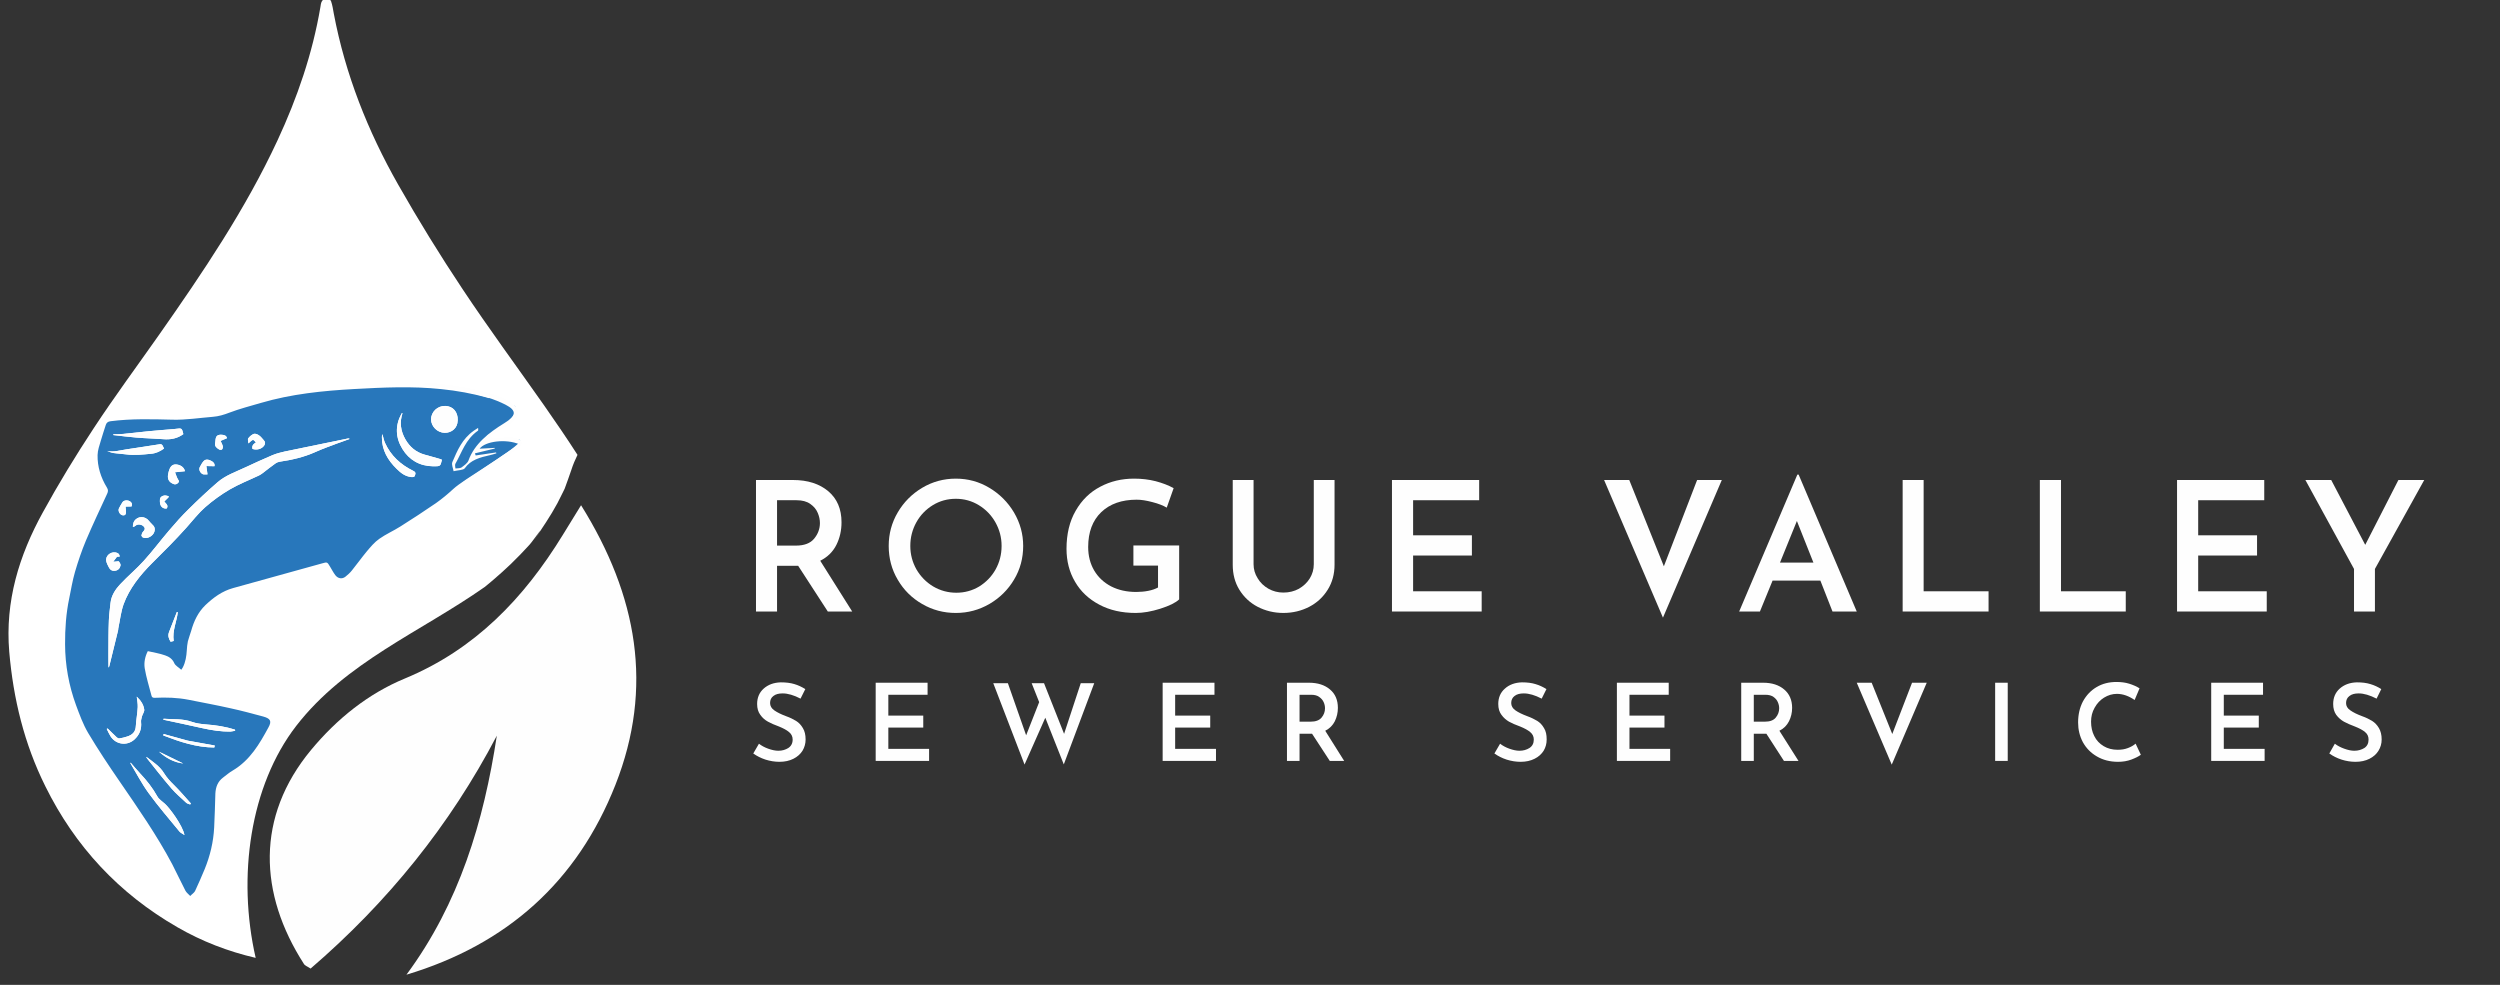
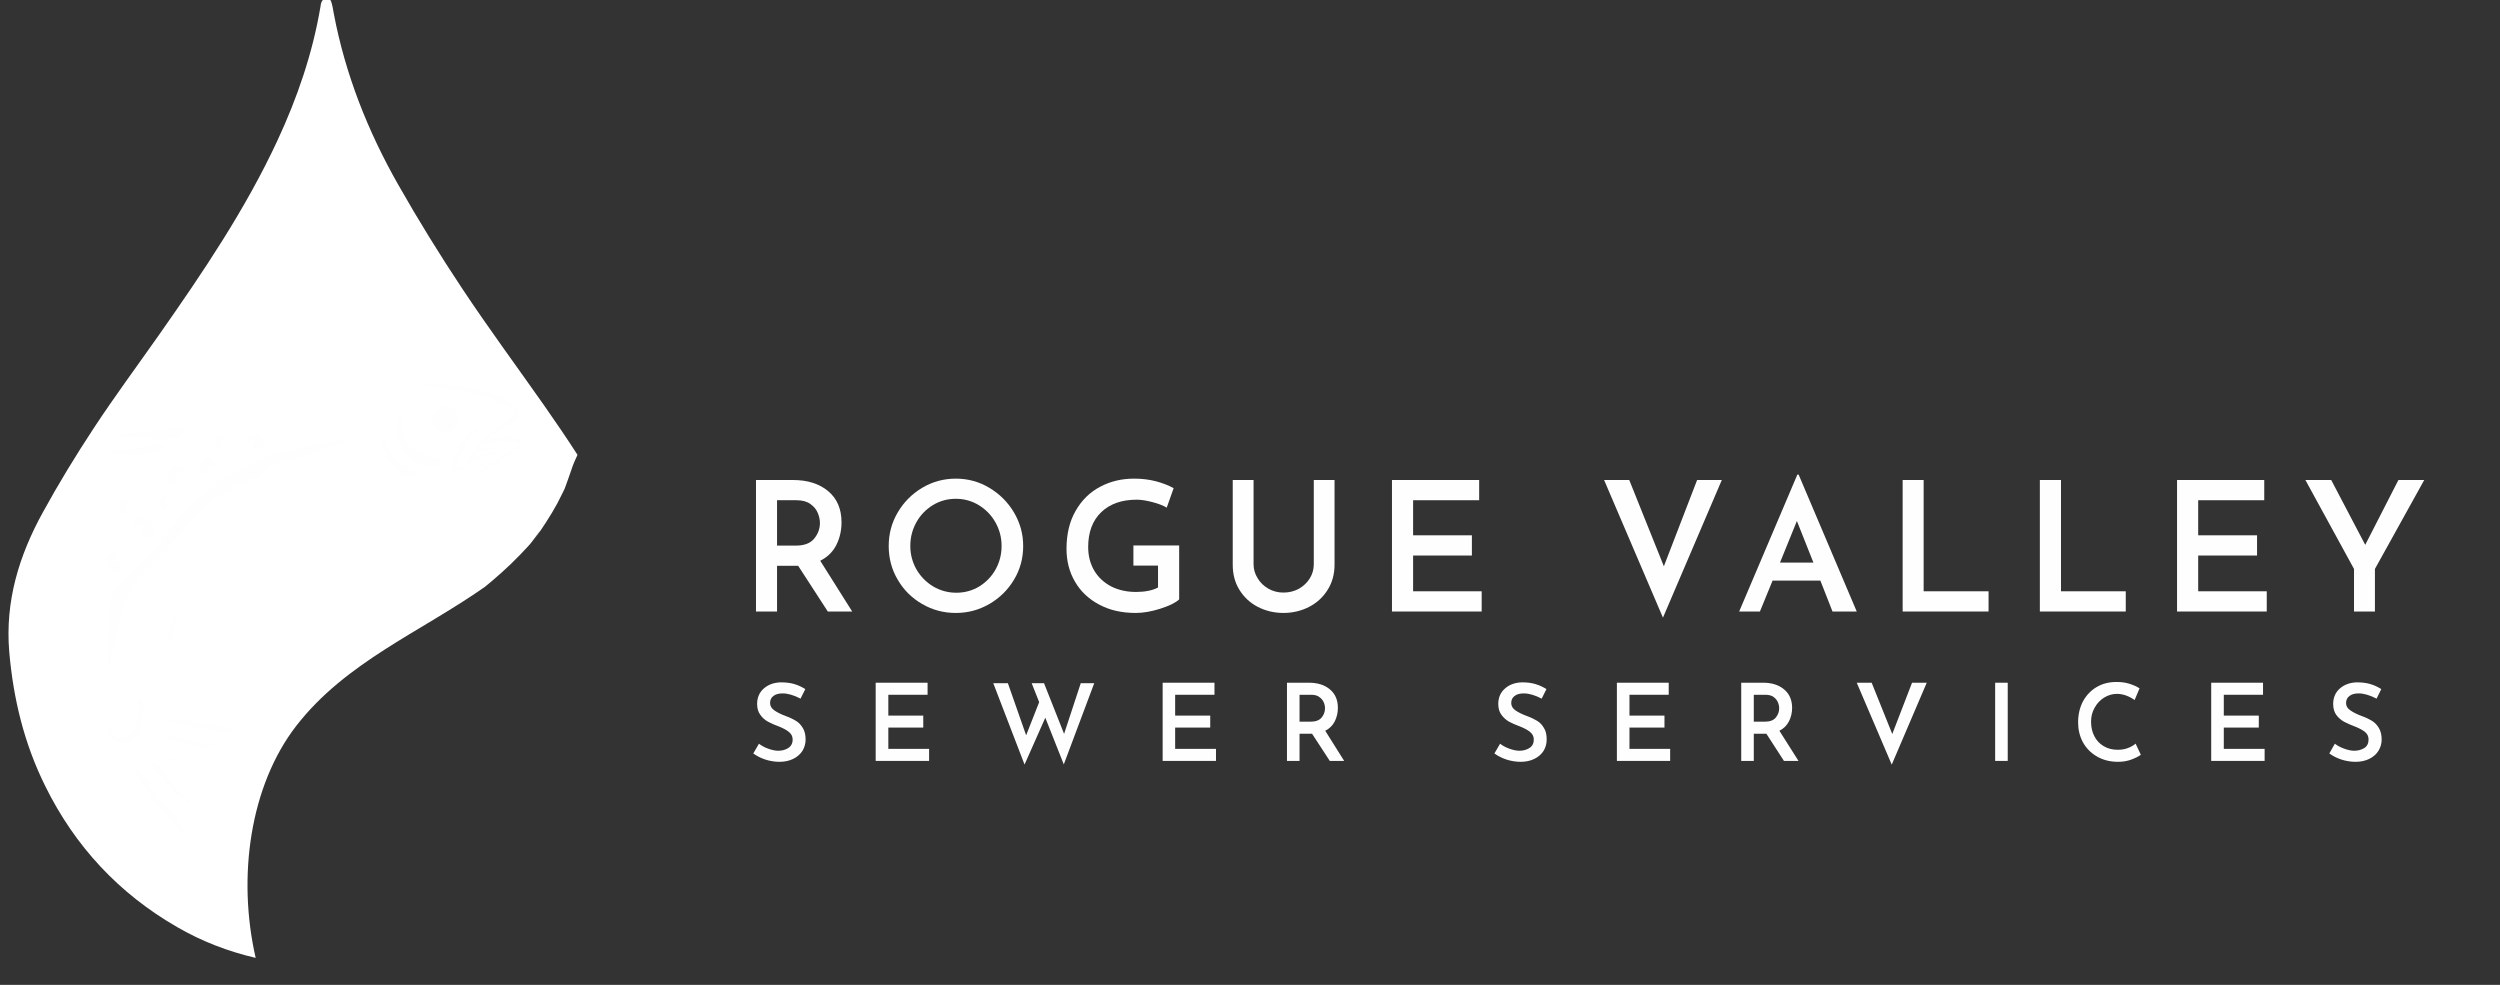
<svg xmlns="http://www.w3.org/2000/svg" xml:space="preserve" width="330px" height="130px" version="1.1" style="shape-rendering:geometricPrecision; text-rendering:geometricPrecision; image-rendering:optimizeQuality; fill-rule:evenodd; clip-rule:evenodd" viewBox="0 0 330 130" enable-background="new 0 0 24 24">
  <rect x="0" y="0" width="330" height="130" fill="#333333" stroke="none" />
  <defs>
    <style type="text/css">
   
    .fil2 {fill:#FEFEFE;fill-rule:nonzero}
    .fil0 {fill:#25635A;fill-rule:nonzero}
    .fil3 {fill:#2877BB;fill-rule:nonzero}
    .fil1 {fill:white;fill-rule:nonzero}
   
  </style>
  </defs>
  <symbol id="Fm1-1282-0" viewBox="2457.23 -964.21 855.09 32.69">
    <path class="fil0" d="M2477.72 -933.46c-1.55,0.58 -3.25,0.86 -5.1,0.86 -3.11,0 -5.82,-0.68 -8.15,-2.04 -2.32,-1.36 -4.11,-3.19 -5.37,-5.49 -1.22,-2.24 -1.84,-4.71 -1.87,-7.38l0 -0.4c0.03,-2.92 0.65,-5.53 1.87,-7.84 1.26,-2.37 3,-4.22 5.25,-5.56 2.24,-1.33 4.79,-2 7.66,-2 1.76,0 3.39,0.24 4.89,0.71 1.49,0.46 2.82,1.05 3.98,1.77l-1.9 4.5c-2.22,-1.57 -4.5,-2.35 -6.81,-2.35 -1.76,0 -3.41,0.47 -4.93,1.42 -1.53,0.95 -2.75,2.24 -3.66,3.88 -0.91,1.64 -1.36,3.43 -1.36,5.39 0,2.06 0.42,3.91 1.26,5.55 0.84,1.64 2.04,2.92 3.59,3.84 1.56,0.92 3.35,1.38 5.39,1.38 1.46,0 2.77,-0.22 3.95,-0.66 1.16,-0.44 2.14,-1 2.94,-1.69l2.03 4.29c-0.89,0.63 -2.11,1.24 -3.66,1.82z" />
    <polygon class="fil0" points="2492.6,-962.98 2492.6,-937.55 2507.43,-937.55 2507.43,-932.93 2487.78,-932.93 2487.78,-962.98 " />
    <polygon class="fil0" points="2533.72,-962.98 2533.72,-958.35 2518.61,-958.35 2518.61,-950.34 2532.07,-950.34 2532.07,-945.72 2518.61,-945.72 2518.61,-937.55 2534.3,-937.55 2534.3,-932.93 2513.79,-932.93 2513.79,-962.98 " />
-     <path class="fil0" d="M2554.77 -944.11l-3.75 -9.5 -3.88 9.5 7.63 0zm1.62 4.12l-10.95 0 -2.88 7.07 -4.75 0 13.29 -31.29 0.29 0 13.29 31.29 -5.53 0 -2.76 -7.07z" />
    <polygon class="fil0" points="2596.34,-962.98 2596.34,-931.85 2596.22,-931.85 2574.55,-952.87 2574.67,-932.93 2569.8,-932.93 2569.8,-964.01 2570.04,-964.01 2591.64,-942.74 2591.55,-962.98 " />
    <polygon class="fil0" points="2642.33,-931.61 2635.23,-949.52 2627.26,-931.52 2615.25,-962.81 2620.87,-962.81 2627.88,-942.75 2632.88,-955.55 2629.98,-962.81 2634.73,-962.81 2642.45,-943.33 2648.89,-962.81 2654.05,-962.81 " />
    <path class="fil0" d="M2669.62 -944.11l-3.76 -9.5 -3.88 9.5 7.64 0zm1.61 4.12l-10.94 0 -2.89 7.07 -4.75 0 13.29 -31.29 0.29 0 13.3 31.29 -5.53 0 -2.77 -7.07z" />
    <polygon class="fil0" points="2700.21,-962.98 2700.21,-958.35 2692.45,-958.35 2692.45,-932.93 2687.66,-932.93 2687.66,-958.35 2680.1,-958.35 2680.1,-962.98 " />
    <polygon class="fil0" points="2726.26,-962.98 2726.26,-958.35 2711.15,-958.35 2711.15,-950.34 2724.61,-950.34 2724.61,-945.72 2711.15,-945.72 2711.15,-937.55 2726.83,-937.55 2726.83,-932.93 2706.32,-932.93 2706.32,-962.98 " />
    <path class="fil0" d="M2738.31 -947.99l4.29 0c1.93,0 3.33,-0.53 4.19,-1.59 0.87,-1.07 1.3,-2.25 1.3,-3.57 0,-0.77 -0.16,-1.55 -0.5,-2.33 -0.32,-0.79 -0.89,-1.46 -1.68,-2.03 -0.8,-0.56 -1.85,-0.84 -3.14,-0.84l-4.46 0 0 10.36zm11.6 15.06l-6.77 -10.44 -0.49 0 -4.34 0 0 10.44 -4.83 0 0 -30.04 8.46 0c3.36,0 6.05,0.85 8.07,2.56 2.03,1.7 3.04,4.06 3.04,7.09 0,1.85 -0.4,3.56 -1.17,5.14 -0.79,1.59 -2.02,2.8 -3.71,3.66l7.31 11.59 -5.57 0z" />
    <polygon class="fil0" points="2780.16,-940.03 2772.45,-940.03 2772.45,-944.08 2780.16,-944.08 " />
    <polygon class="fil0" points="2824.59,-932.93 2819.76,-932.93 2819.76,-945.72 2804.98,-945.72 2804.98,-932.93 2800.15,-932.93 2800.15,-962.97 2804.98,-962.97 2804.98,-950.31 2819.76,-950.31 2819.76,-962.97 2824.59,-962.97 " />
    <polygon class="fil0" points="2852.78,-962.98 2852.78,-958.35 2837.68,-958.35 2837.68,-950.34 2851.13,-950.34 2851.13,-945.72 2837.68,-945.72 2837.68,-937.55 2853.36,-937.55 2853.36,-932.93 2832.85,-932.93 2832.85,-962.98 " />
    <path class="fil0" d="M2873.83 -944.11l-3.75 -9.5 -3.88 9.5 7.63 0zm1.62 4.12l-10.95 0 -2.88 7.07 -4.75 0 13.29 -31.29 0.29 0 13.29 31.29 -5.53 0 -2.76 -7.07z" />
    <polygon class="fil0" points="2893.69,-962.98 2893.69,-937.55 2908.51,-937.55 2908.51,-932.93 2888.86,-932.93 2888.86,-962.98 " />
    <polygon class="fil0" points="2929.52,-962.98 2929.52,-958.35 2921.76,-958.35 2921.76,-932.93 2916.97,-932.93 2916.97,-958.35 2909.42,-958.35 2909.42,-962.98 " />
    <polygon class="fil0" points="2960.07,-932.93 2955.24,-932.93 2955.24,-945.72 2940.47,-945.72 2940.47,-932.93 2935.63,-932.93 2935.63,-962.97 2940.47,-962.97 2940.47,-950.31 2955.24,-950.31 2955.24,-962.97 2960.07,-962.97 " />
    <polygon class="fil0" points="2992.31,-962.98 2981.04,-942.67 2981.04,-932.93 2976.25,-932.93 2976.25,-942.67 2965.15,-962.98 2971.05,-962.98 2978.81,-948.16 2986.41,-962.98 " />
    <path class="fil0" d="M3029.23 -933.46c-1.55,0.58 -3.25,0.86 -5.09,0.86 -3.11,0 -5.83,-0.68 -8.15,-2.04 -2.33,-1.36 -4.12,-3.19 -5.38,-5.49 -1.24,-2.29 -1.87,-4.82 -1.87,-7.57 0,-3 0.63,-5.69 1.87,-8.05 1.26,-2.37 3,-4.22 5.26,-5.56 2.24,-1.33 4.79,-2 7.65,-2 1.75,0 3.38,0.24 4.89,0.71 1.49,0.46 2.83,1.05 3.98,1.77l-1.9 4.5c-2.22,-1.57 -4.5,-2.35 -6.81,-2.35 -1.76,0 -3.4,0.47 -4.94,1.42 -1.52,0.95 -2.73,2.24 -3.65,3.88 -0.9,1.64 -1.35,3.43 -1.35,5.39 0,2.06 0.41,3.91 1.25,5.55 0.85,1.64 2.04,2.92 3.6,3.84 1.55,0.92 3.35,1.38 5.38,1.38 1.46,0 2.77,-0.22 3.94,-0.66 1.18,-0.44 2.16,-1 2.96,-1.69l2.02 4.29c-0.87,0.63 -2.1,1.24 -3.66,1.82z" />
    <path class="fil0" d="M3043.79 -942.54c0.94,1.62 2.21,2.91 3.82,3.88 1.6,0.96 3.37,1.44 5.3,1.44 1.9,0 3.64,-0.48 5.2,-1.42 1.57,-0.95 2.81,-2.24 3.74,-3.89 0.93,-1.63 1.38,-3.42 1.38,-5.38 0,-1.95 -0.47,-3.76 -1.4,-5.41 -0.93,-1.65 -2.21,-2.96 -3.8,-3.92 -1.59,-0.96 -3.34,-1.44 -5.24,-1.44 -1.93,0 -3.69,0.48 -5.26,1.44 -1.59,0.96 -2.84,2.27 -3.76,3.92 -0.92,1.65 -1.38,3.46 -1.38,5.41 0,1.96 0.47,3.74 1.4,5.37zm-4.29 -13.03c1.37,-2.36 3.24,-4.23 5.58,-5.63 2.36,-1.4 4.92,-2.1 7.71,-2.1 2.74,0 5.3,0.7 7.66,2.1 2.35,1.4 4.23,3.29 5.63,5.65 1.4,2.37 2.1,4.92 2.1,7.64 0,2.78 -0.69,5.34 -2.07,7.68 -1.4,2.34 -3.28,4.2 -5.64,5.57 -2.37,1.38 -4.94,2.06 -7.68,2.06 -2.79,0 -5.35,-0.68 -7.71,-2.04 -2.34,-1.36 -4.21,-3.21 -5.58,-5.55 -1.38,-2.34 -2.07,-4.91 -2.07,-7.72 0,-2.76 0.69,-5.31 2.07,-7.66z" />
    <polygon class="fil0" points="3104.93,-964.05 3104.93,-932.92 3100.15,-932.92 3100.15,-950.3 3089.62,-935.36 3089.53,-935.36 3079.25,-949.6 3079.25,-932.92 3074.59,-932.92 3074.59,-964.05 3074.63,-964.05 3089.62,-942.84 3104.85,-964.05 " />
    <polygon class="fil0" points="3143.52,-964.05 3143.52,-932.92 3138.74,-932.92 3138.74,-950.3 3128.21,-935.36 3128.12,-935.36 3117.85,-949.6 3117.85,-932.92 3113.19,-932.92 3113.19,-964.05 3113.23,-964.05 3128.21,-942.84 3143.44,-964.05 " />
    <path class="fil0" d="M3157.03 -940.52c0.59,0.99 1.42,1.78 2.47,2.38 1.05,0.58 2.19,0.88 3.43,0.88 1.29,0 2.46,-0.29 3.53,-0.87 1.06,-0.58 1.89,-1.36 2.5,-2.34 0.6,-1 0.9,-2.09 0.9,-3.27l0 -19.24 4.75 0 0 19.36c0,2.15 -0.52,4.05 -1.54,5.72 -1.04,1.67 -2.45,2.96 -4.24,3.9 -1.78,0.94 -3.76,1.41 -5.9,1.41 -2.15,0 -4.11,-0.47 -5.88,-1.41 -1.78,-0.94 -3.17,-2.23 -4.19,-3.9 -1.03,-1.67 -1.54,-3.57 -1.54,-5.72l0 -19.36 4.8 0 0 19.24c0,1.15 0.3,2.23 0.91,3.22z" />
    <polygon class="fil0" points="3208.91,-962.98 3208.91,-931.85 3208.8,-931.85 3187.12,-952.87 3187.24,-932.93 3182.37,-932.93 3182.37,-964.01 3182.61,-964.01 3204.21,-942.74 3204.12,-962.98 " />
    <polygon class="fil0" points="3222.04,-932.92 3217.22,-932.92 3217.22,-962.97 3222.04,-962.97 " />
    <polygon class="fil0" points="3248.26,-962.98 3248.26,-958.35 3240.5,-958.35 3240.5,-932.93 3235.71,-932.93 3235.71,-958.35 3228.16,-958.35 3228.16,-962.98 " />
    <polygon class="fil0" points="3259.19,-932.92 3254.37,-932.92 3254.37,-962.97 3259.19,-962.97 " />
    <polygon class="fil0" points="3287.39,-962.98 3287.39,-958.35 3272.29,-958.35 3272.29,-950.34 3285.74,-950.34 3285.74,-945.72 3272.29,-945.72 3272.29,-937.55 3287.97,-937.55 3287.97,-932.93 3267.45,-932.93 3267.45,-962.98 " />
    <path class="fil0" d="M3303.48 -958.89c-1.48,0 -2.66,0.33 -3.52,0.99 -0.87,0.66 -1.3,1.57 -1.3,2.73 0,1.12 0.54,2.06 1.63,2.82 1.09,0.76 2.61,1.5 4.56,2.25 1.49,0.52 2.76,1.12 3.82,1.8 1.06,0.67 1.93,1.59 2.61,2.74 0.66,1.1 1.01,2.48 1.04,4.13l0 0.47c-0.04,1.51 -0.43,2.87 -1.2,4.11 -0.79,1.29 -1.95,2.32 -3.46,3.1 -1.51,0.77 -3.31,1.16 -5.37,1.16 -1.82,0 -3.61,-0.29 -5.38,-0.85 -1.75,-0.57 -3.32,-1.34 -4.69,-2.33l2.14 -3.76c1.03,0.77 2.23,1.41 3.61,1.92 1.4,0.5 2.69,0.76 3.87,0.76 1.46,0 2.72,-0.35 3.84,-1.06 1.09,-0.7 1.65,-1.77 1.65,-3.23 0,-1.16 -0.47,-2.12 -1.38,-2.89 -0.93,-0.78 -2.22,-1.48 -3.87,-2.1 -1.71,-0.64 -3.11,-1.27 -4.25,-1.88 -1.13,-0.62 -2.09,-1.5 -2.91,-2.61 -0.82,-1.11 -1.22,-2.51 -1.22,-4.19 0,-2.45 0.84,-4.42 2.5,-5.91 1.67,-1.51 3.86,-2.32 6.59,-2.43 1.97,0 3.71,0.23 5.21,0.69 1.5,0.45 2.91,1.1 4.2,1.92l-1.82 3.67c-2.59,-1.35 -4.89,-2.02 -6.9,-2.02z" />
  </symbol>
  <g id="Layer_x0020_1">
    <path class="fil1" d="M39.1 95.82c6.52,-8.42 16.39,-12.38 24.87,-18.33 0.18,-0.15 0.7,-0.56 1.19,-0.99 0.78,-0.66 1.52,-1.34 2.26,-2.04 0.85,-0.82 1.68,-1.68 2.47,-2.55 0.49,-0.53 2.5,-3.47 0.6,-0.57 1.07,-1.63 2.17,-3.2 3.09,-4.92 0.38,-0.71 0.87,-1.77 0.95,-1.9 0.31,-0.82 0.6,-1.66 0.89,-2.5 0.22,-0.69 0.5,-1.34 0.81,-1.98 -1.41,-2.2 -2.89,-4.35 -4.38,-6.49 -3.6,-5.13 -7.33,-10.18 -10.8,-15.4 -2.98,-4.48 -5.82,-9.08 -8.49,-13.78 -4.01,-7.06 -6.98,-14.55 -8.5,-22.58 -0.1,-0.56 -0.18,-1.11 -0.36,-1.63 -0.07,-0.2 -0.39,-0.46 -0.59,-0.46 -0.21,0 -0.48,0.25 -0.61,0.45 -0.14,0.22 -0.17,0.52 -0.21,0.8 -1.04,6.12 -3.04,11.94 -5.65,17.56 -4.24,9.13 -9.86,17.44 -15.62,25.65 -2.9,4.13 -5.91,8.19 -8.68,12.41 -2.37,3.6 -4.62,7.29 -6.69,11.07 -3.14,5.7 -4.99,11.73 -4.43,18.39 0.54,6.22 1.97,12.12 4.75,17.73 3.94,7.99 9.76,14.21 17.44,18.63 3.24,1.87 6.66,3.19 10.34,4.05 -2.46,-10.73 -0.73,-22.75 5.35,-30.62l0 0z" />
-     <path class="fil2" d="M66.16 110.48c-0.9,0.57 -1.79,1.15 -2.67,1.75 -0.12,0.08 -0.21,0.15 -0.32,0.21l-0.15 0.18c-0.07,0.1 -0.58,0.51 -1.1,0.96 -0.09,0.43 -0.2,0.85 -0.32,1.27 -0.02,0.49 -0.05,0.97 -0.05,1.46 0,0.14 0.11,1.32 0.15,2.13l0 0.02c0.29,0.85 0.87,2.32 1.1,3.29 0.97,-0.6 1.92,-1.21 2.86,-1.9 2.75,-2 5.18,-4.31 7.42,-6.85 3.04,-3.46 5.35,-7.34 7.16,-11.53 -4.52,3.23 -9.31,6.03 -14.08,9.01l0 0z" />
-     <path class="fil2" d="M76.7 66.69c7.45,11.95 9.6,24.05 4.54,36.9 -5.04,12.79 -14.32,21.08 -27.59,25.07 6.97,-9.42 10.2,-20.19 11.93,-31.55 -6.2,11.85 -14.43,22.01 -24.58,30.74 -0.42,-0.28 -0.75,-0.38 -0.89,-0.62 -5.94,-9.25 -6.38,-19.4 0.96,-28.25 3.4,-4.09 7.51,-7.41 12.4,-9.43 9.25,-3.84 15.69,-10.59 20.8,-18.91 0.72,-1.19 1.45,-2.37 2.43,-3.95l0 0z" />
-     <path class="fil3" d="M24.18 100.78c-1.04,-0.51 -2.07,-1.01 -3.2,-1.56 0.97,0.86 1.98,1.41 3.2,1.56zm-1.94 -35.13l0.03 -0.16c-0.21,-0.03 -0.42,-0.12 -0.6,-0.08 -0.31,0.05 -0.55,0.23 -0.56,0.56 -0.04,0.64 0.15,1 0.55,1.13 0.12,0.03 0.32,0.05 0.36,0 0.07,-0.11 0.11,-0.29 0.05,-0.41 -0.08,-0.18 -0.26,-0.34 -0.39,-0.49 0.24,-0.23 0.39,-0.39 0.56,-0.55zm1.23 15.15l-0.13 -0.01c-0.34,0.89 -0.69,1.76 -1.03,2.66 -0.17,0.43 -0.06,0.85 0.21,1.26 0.13,-0.03 0.27,-0.07 0.41,-0.1 -0.21,-1.35 0.4,-2.54 0.54,-3.81l0 0zm6.49 -22.96c-0.07,-0.34 -0.36,-0.43 -0.66,-0.45 -0.36,-0.04 -0.69,0.04 -0.8,0.4 -0.07,0.22 -0.04,0.46 -0.1,0.68 -0.09,0.45 0.2,0.66 0.53,0.87 0.1,0.05 0.32,0.05 0.38,-0.02 0.08,-0.1 0.14,-0.28 0.1,-0.42 -0.06,-0.24 -0.19,-0.46 -0.29,-0.7 0.26,-0.12 0.52,-0.23 0.84,-0.36l0 0zm-12.6 9.01c0.13,-0.26 0.05,-0.54 -0.26,-0.7 -0.31,-0.17 -0.76,-0.11 -0.93,0.14 -0.17,0.27 -0.33,0.54 -0.47,0.82 -0.14,0.29 0.06,0.74 0.38,0.88 0.12,0.05 0.3,0.05 0.4,-0.01 0.09,-0.05 0.15,-0.21 0.15,-0.33 0,-0.24 -0.03,-0.48 -0.06,-0.77 0.27,-0.01 0.51,-0.03 0.79,-0.03l0 0zm9.88 -5.33c0.38,0.01 0.7,0.01 1.07,0.02 0.07,-0.35 -0.15,-0.56 -0.46,-0.72 -0.34,-0.17 -0.72,-0.25 -0.99,0.07 -0.19,0.22 -0.34,0.5 -0.48,0.76 -0.16,0.28 -0.02,0.7 0.34,0.92 0.17,0.1 0.43,0.03 0.67,0.05 -0.05,-0.43 -0.1,-0.74 -0.15,-1.1l0 0zm1.05 37.15c0.03,-0.08 0.04,-0.18 0.06,-0.26 -1.08,-0.19 -2.14,-0.39 -3.21,-0.58 -0.17,-0.03 -0.34,-0.05 -0.5,-0.1 -1.02,-0.27 -2.03,-0.56 -3.04,-0.84l-0.05 0.19c2.18,0.84 4.38,1.58 6.74,1.59l0 0zm5.04 -39.41c0.59,0.19 1.22,0.01 1.54,-0.45 0.15,-0.23 0.17,-0.48 -0.06,-0.71 -0.2,-0.21 -0.37,-0.47 -0.62,-0.63 -0.18,-0.14 -0.51,-0.26 -0.68,-0.2 -0.28,0.11 -0.55,0.34 -0.74,0.59 -0.1,0.11 0,0.38 0.02,0.67 0.62,-0.58 0.62,-0.58 0.99,-0.12 -0.34,0.19 -0.56,0.45 -0.45,0.85l0 0zm-17.53 14.21c-0.04,-0.38 -0.25,-0.49 -0.56,-0.55 -0.68,-0.1 -1.35,0.49 -1.21,1.14 0.05,0.28 0.19,0.55 0.33,0.8 0.15,0.31 0.39,0.54 0.83,0.48 0.43,-0.06 0.65,-0.35 0.72,-0.7 0.03,-0.16 -0.1,-0.38 -0.21,-0.52 -0.06,-0.07 -0.28,0 -0.43,0.01 -0.1,0.01 -0.19,0.01 -0.32,0.02 0.18,-0.25 0.32,-0.44 0.49,-0.66 0.08,-0.01 0.2,-0.01 0.36,-0.02l0 0zm8.61 -11.27c-0.07,-0.43 -0.48,-0.8 -1.05,-0.88 -0.46,-0.07 -0.78,0.12 -0.98,0.59 -0.09,0.24 -0.16,0.49 -0.2,0.75 -0.09,0.61 0.15,1.02 0.76,1.24 0.13,0.06 0.35,0.03 0.45,-0.06 0.12,-0.11 0.34,-0.22 0.14,-0.5 -0.19,-0.28 -0.27,-0.62 -0.43,-1 0.47,-0.05 0.89,-0.1 1.31,-0.14l0 0zm0.69 43.99l0.1 -0.13c-0.75,-0.82 -1.45,-1.67 -2.25,-2.45 -0.49,-0.48 -0.94,-0.97 -1.3,-1.55 -0.55,-0.92 -1.48,-1.5 -2.32,-2.15l0.01 0.11c1.08,1.36 2.14,2.72 3.27,4.03 0.59,0.69 1.32,1.3 1.99,1.93 0.13,0.11 0.34,0.14 0.5,0.21l0 0zm-7.57 -36.7l0.12 0.06c0.11,-0.08 0.22,-0.16 0.34,-0.23 0.31,-0.17 0.81,-0.07 1.04,0.25 0.19,0.27 -0.01,0.47 -0.19,0.67 -0.11,0.13 -0.14,0.32 -0.17,0.48l0.13 0.19c0.39,0.22 0.92,0.1 1.32,-0.3 0.33,-0.34 0.41,-0.86 0.16,-1.18 -0.18,-0.22 -0.42,-0.41 -0.6,-0.65 -0.53,-0.71 -1.54,-0.7 -1.99,0.06 -0.11,0.19 -0.11,0.43 -0.16,0.65l0 0zm4.06 25.38l-0.03 0.13c1.72,0.37 3.44,0.73 5.16,1.12 1.22,0.27 2.46,0.47 3.71,0.44 0.21,-0.01 0.41,-0.07 0.61,-0.1l-0.02 -0.14c-1.25,-0.41 -2.54,-0.6 -3.83,-0.7 -0.65,-0.05 -1.27,-0.13 -1.88,-0.34 -1.21,-0.44 -2.48,-0.3 -3.72,-0.41zm28.89 -37.56c-0.03,0.11 -0.05,0.16 -0.06,0.21 -0.01,0.08 -0.01,0.17 -0.01,0.24 0,1.64 0.76,2.97 1.95,4.13 0.53,0.53 1.1,0.99 1.92,1.08 0.31,0.02 0.45,0 0.52,-0.29 0.09,-0.28 0.02,-0.39 -0.26,-0.53 -1.67,-0.82 -2.95,-2.01 -3.7,-3.64 -0.17,-0.37 -0.24,-0.76 -0.36,-1.2l0 0zm-28.83 1.9c-0.28,-0.64 -0.28,-0.63 -0.94,-0.51 -1.34,0.21 -2.69,0.42 -4.04,0.62 -0.83,0.12 -1.65,0.39 -2.53,0.2 0.28,0.12 0.57,0.24 0.85,0.28 0.57,0.09 1.13,0.1 1.69,0.19 1.09,0.14 2.16,0.01 3.23,-0.09 0.69,-0.05 1.22,-0.32 1.74,-0.69l0 0zm-3.6 32.75c0.05,0.46 0.15,0.93 0.13,1.38 -0.04,0.83 -0.2,1.65 -0.25,2.48 -0.02,0.78 -0.45,1.19 -1.17,1.41 -0.33,0.11 -0.66,0.19 -1,0.24 -0.11,0.02 -0.27,-0.06 -0.35,-0.14 -0.42,-0.38 -0.8,-0.79 -1.2,-1.17l-0.12 0.06c0.16,0.32 0.3,0.65 0.49,0.95 0.7,1.12 2.16,1.33 3.14,0.46 0.7,-0.63 1,-1.4 0.9,-2.32 -0.03,-0.26 0.07,-0.52 0.13,-0.78 0.09,-0.3 0.33,-0.6 0.29,-0.87 -0.09,-0.65 -0.46,-1.21 -0.99,-1.7l0 0zm-0.81 8.7l-0.02 0.1c0.79,1.32 1.49,2.68 2.4,3.93 1.27,1.75 2.7,3.4 4.07,5.08 0.14,0.17 0.39,0.26 0.66,0.46 -0.24,-1.27 -1.93,-3.53 -2.57,-4.12 -0.35,-0.32 -0.8,-0.6 -1.01,-0.98 -0.62,-1.12 -1.4,-2.11 -2.29,-3.05 -0.43,-0.45 -0.81,-0.93 -1.24,-1.42l0 0zm43.13 -44.79c0.22,-1.1 -0.29,-2.04 -1.23,-2.24 -1.01,-0.23 -2.01,0.41 -2.21,1.4 -0.18,0.91 0.47,1.85 1.42,2.06 0.93,0.2 1.84,-0.34 2.02,-1.22zm-36.17 1.43c-0.19,-0.8 -0.19,-0.8 -1.01,-0.69l-0.18 0.02c-1.12,0.1 -2.24,0.18 -3.36,0.29 -1.14,0.11 -2.27,0.25 -3.4,0.36 -0.43,0.04 -0.86,0.03 -1.29,0.04l0 0.11c1.01,0.12 2.04,0.24 3.06,0.33 1.16,0.1 2.33,0.12 3.5,0.21 1,0.09 1.9,-0.09 2.68,-0.67l0 0zm34.1 3.36c-0.17,-0.06 -0.37,-0.13 -0.58,-0.18 -0.56,-0.17 -1.12,-0.32 -1.68,-0.47 -1.15,-0.32 -1.97,-1.04 -2.53,-2.02 -0.63,-1.1 -0.78,-2.25 -0.38,-3.45l-0.08 0 -0.07 0.1c-0.84,1.54 -0.78,3.15 0.15,4.64 0.87,1.42 2.26,2.25 4.04,2.27 0.96,0.01 0.96,0 1.15,-0.8l-0.02 -0.09zm-43.98 27.47c0.07,-0.11 0.09,-0.14 0.1,-0.17 0.39,-1.6 0.79,-3.2 1.17,-4.79l0.02 -0.2c0.23,-1.07 0.34,-2.18 0.7,-3.2 0.77,-2.1 2.18,-3.85 3.76,-5.43 1.55,-1.53 3.09,-3.08 4.54,-4.7 0.82,-0.91 1.56,-1.89 2.49,-2.7 0.98,-0.86 2.07,-1.65 3.21,-2.32 1.22,-0.72 2.57,-1.24 3.87,-1.86 0.18,-0.08 0.34,-0.2 0.5,-0.31 0.56,-0.43 1.1,-0.87 1.67,-1.27 0.16,-0.12 0.37,-0.21 0.57,-0.24 1.63,-0.23 3.2,-0.6 4.68,-1.26 0.9,-0.41 1.85,-0.75 2.78,-1.1 0.59,-0.22 1.19,-0.43 1.78,-0.64 -0.1,-0.08 -0.17,-0.08 -0.23,-0.06 -2.78,0.57 -5.56,1.14 -8.34,1.72 -0.54,0.12 -1.08,0.26 -1.6,0.47 -1.21,0.51 -2.4,1.06 -3.61,1.62 -1.25,0.59 -2.6,1.05 -3.65,1.96 -1.33,1.15 -2.61,2.35 -3.85,3.58 -0.91,0.89 -1.76,1.85 -2.58,2.82 -1.13,1.31 -2.15,2.69 -3.31,3.97 -0.98,1.09 -2.13,2.03 -3.12,3.1 -0.65,0.7 -1.18,1.5 -1.28,2.48 -0.07,0.78 -0.2,1.54 -0.22,2.31 -0.06,1.46 -0.05,2.93 -0.06,4.39 -0.01,0.58 0.01,1.17 0.01,1.83l0 0zm9.61 0.28c-0.34,-0.31 -0.77,-0.54 -0.92,-0.86 -0.24,-0.57 -0.7,-0.87 -1.21,-1.04 -0.73,-0.26 -1.51,-0.38 -2.29,-0.56 -0.37,0.72 -0.52,1.5 -0.41,2.24 0.2,1.23 0.59,2.43 0.9,3.65 0.05,0.21 0.19,0.29 0.46,0.27 1.47,-0.07 2.96,-0.03 4.43,0.26 1.85,0.37 3.71,0.71 5.57,1.13 1.43,0.31 2.86,0.7 4.28,1.08 0.97,0.27 1.16,0.61 0.69,1.45 -1.18,2.17 -2.42,4.32 -4.71,5.68 -0.46,0.26 -0.86,0.62 -1.29,0.94 -0.7,0.53 -0.95,1.25 -1,2.07 -0.05,1.5 -0.08,3.02 -0.16,4.52 -0.1,1.89 -0.53,3.72 -1.25,5.48 -0.41,0.97 -0.82,1.94 -1.27,2.89 -0.13,0.25 -0.43,0.43 -0.64,0.66 -0.22,-0.24 -0.5,-0.44 -0.64,-0.71 -0.6,-1.16 -1.15,-2.34 -1.74,-3.49 -2.02,-3.81 -4.5,-7.37 -6.95,-10.94 -1.44,-2.09 -2.85,-4.21 -4.15,-6.39 -0.67,-1.14 -1.13,-2.41 -1.59,-3.65 -0.96,-2.62 -1.44,-5.31 -1.45,-8.06 -0.01,-2.03 0.13,-4.07 0.55,-6.06 0.24,-1.16 0.43,-2.34 0.76,-3.48 0.41,-1.4 0.88,-2.79 1.44,-4.13 0.89,-2.09 1.86,-4.14 2.81,-6.2 0.13,-0.28 0.15,-0.5 -0.03,-0.79 -0.82,-1.34 -1.27,-2.78 -1.24,-4.3 0.01,-0.64 0.25,-1.28 0.43,-1.91 0.19,-0.69 0.44,-1.37 0.65,-2.06 0.1,-0.3 0.28,-0.46 0.64,-0.5 2.72,-0.35 5.46,-0.27 8.21,-0.2 1.76,0.04 3.53,-0.24 5.28,-0.38 0.77,-0.06 1.47,-0.27 2.19,-0.55 1.34,-0.51 2.75,-0.87 4.14,-1.28 4.01,-1.18 8.17,-1.61 12.36,-1.84 3.8,-0.21 7.61,-0.39 11.44,0.01 2.09,0.21 4.13,0.58 6.15,1.14 0.56,0.15 -0.71,0.24 0.41,-0.02 1.34,-0.33 1.87,1.22 2.82,1.1 0.74,-0.09 0.23,0.13 0.31,0.83 0.05,0.61 -0.99,1.07 -0.39,1.16 0.52,0.07 -3.03,1.58 -3.24,2.01 -0.7,1.43 5.29,-0.37 4.26,0.82 -1.21,1.4 -7.32,4.85 -8.69,6.13 -0.73,0.67 -1.49,1.31 -2.3,1.88 -1.54,1.06 -3.11,2.08 -4.69,3.08 -0.91,0.58 -1.93,1.02 -2.8,1.64 -0.63,0.44 -1.14,1.06 -1.64,1.65 -0.68,0.82 -1.3,1.69 -1.97,2.52 -0.24,0.31 -0.55,0.58 -0.86,0.83 -0.44,0.34 -0.97,0.25 -1.33,-0.21 -0.28,-0.37 -0.47,-0.77 -0.71,-1.15 -0.35,-0.58 -0.35,-0.6 -1.01,-0.41 -3.93,1.09 -7.86,2.19 -11.79,3.27 -1.46,0.41 -2.58,1.25 -3.63,2.24 -0.99,0.96 -1.53,2.13 -1.89,3.42 -0.13,0.45 -0.31,0.89 -0.43,1.36 -0.08,0.38 -0.12,0.78 -0.14,1.17 -0.05,0.79 -0.16,1.57 -0.53,2.28 -0.05,0.09 -0.12,0.18 -0.2,0.31l0 0z" />
    <path class="fil2" d="M14.32 88.12c0,-0.65 -0.02,-1.24 -0.01,-1.82 0.01,-1.46 0,-2.93 0.06,-4.39 0.02,-0.78 0.14,-1.54 0.22,-2.31 0.1,-0.98 0.63,-1.79 1.28,-2.48 0.99,-1.06 2.14,-2.01 3.12,-3.1 1.16,-1.28 2.19,-2.66 3.31,-3.98 0.82,-0.96 1.67,-1.92 2.58,-2.81 1.24,-1.23 2.52,-2.43 3.85,-3.58 1.05,-0.91 2.4,-1.36 3.67,-1.96 1.19,-0.55 2.38,-1.11 3.59,-1.62 0.52,-0.21 1.06,-0.35 1.6,-0.47 2.78,-0.58 5.56,-1.15 8.34,-1.72 0.06,-0.01 0.13,-0.01 0.23,0.06 -0.59,0.21 -1.19,0.42 -1.77,0.64 -0.94,0.35 -1.89,0.69 -2.79,1.1 -1.48,0.66 -3.05,1.03 -4.68,1.27 -0.2,0.03 -0.41,0.11 -0.57,0.23 -0.57,0.4 -1.11,0.84 -1.68,1.27 -0.14,0.11 -0.3,0.23 -0.49,0.32 -1.3,0.61 -2.65,1.14 -3.87,1.85 -1.14,0.67 -2.23,1.46 -3.21,2.32 -0.91,0.81 -1.68,1.79 -2.49,2.71 -1.45,1.61 -2.99,3.16 -4.54,4.69 -1.58,1.58 -2.99,3.33 -3.76,5.43 -0.36,1.03 -0.47,2.13 -0.7,3.2l-0.01 0.2c-0.39,1.6 -0.79,3.2 -1.18,4.79 -0.01,0.03 -0.03,0.07 -0.1,0.16l0 0z" />
    <path class="fil2" d="M58.3 60.66l0.02 0.09c-0.19,0.8 -0.19,0.81 -1.15,0.8 -1.78,-0.02 -3.17,-0.85 -4.04,-2.27 -0.93,-1.49 -0.99,-3.1 -0.15,-4.64l0.07 -0.1 0.08 0c-0.4,1.2 -0.25,2.35 0.38,3.45 0.56,0.98 1.38,1.7 2.53,2.02 0.56,0.15 1.12,0.3 1.69,0.47 0.2,0.05 0.4,0.12 0.57,0.18l0 0z" />
    <path class="fil2" d="M24.21 57.3c-0.79,0.58 -1.69,0.76 -2.69,0.67 -1.17,-0.09 -2.34,-0.11 -3.5,-0.21 -1.02,-0.09 -2.05,-0.21 -3.06,-0.33l0 -0.11c0.43,-0.01 0.86,0 1.29,-0.04 1.13,-0.12 2.26,-0.25 3.4,-0.36 1.12,-0.12 2.24,-0.19 3.36,-0.29l0.18 -0.02c0.82,-0.1 0.82,-0.1 1.01,0.69l0.01 0z" />
    <path class="fil2" d="M59.45 55.46c0.11,-0.47 -0.11,-0.94 -0.5,-1.02 -0.38,-0.1 -1,0.25 -1.08,0.62 -0.1,0.41 0.25,0.96 0.68,1.07 0.38,0.11 0.79,-0.2 0.9,-0.67l0 0zm0.92 0.41c-0.18,0.88 -1.09,1.42 -2.02,1.22 -0.95,-0.21 -1.6,-1.15 -1.42,-2.06 0.21,-0.99 1.2,-1.63 2.21,-1.4 0.94,0.2 1.45,1.14 1.23,2.24z" />
    <path class="fil2" d="M17.24 100.66c0.43,0.49 0.81,0.97 1.24,1.42 0.89,0.94 1.67,1.93 2.29,3.05 0.21,0.38 0.66,0.66 1.01,0.98 0.64,0.58 2.33,2.85 2.57,4.12 -0.27,-0.2 -0.52,-0.29 -0.66,-0.47 -1.37,-1.67 -2.8,-3.32 -4.07,-5.07 -0.91,-1.25 -1.61,-2.61 -2.4,-3.93l0.02 -0.1 0 0z" />
    <path class="fil2" d="M18.05 91.96c0.53,0.49 0.9,1.05 0.99,1.7 0.04,0.27 -0.2,0.57 -0.29,0.87 -0.06,0.26 -0.16,0.52 -0.13,0.78 0.1,0.92 -0.2,1.69 -0.89,2.32 -0.99,0.87 -2.45,0.66 -3.15,-0.46 -0.19,-0.3 -0.33,-0.63 -0.49,-0.95l0.12 -0.06c0.39,0.38 0.79,0.79 1.2,1.17 0.08,0.08 0.24,0.16 0.35,0.14 0.34,-0.05 0.68,-0.13 1,-0.24 0.72,-0.22 1.14,-0.63 1.17,-1.41 0.05,-0.83 0.21,-1.65 0.25,-2.48 0.02,-0.45 -0.08,-0.92 -0.13,-1.38l0 0z" />
    <path class="fil2" d="M21.65 59.21c-0.53,0.37 -1.07,0.64 -1.74,0.69 -1.07,0.1 -2.14,0.23 -3.23,0.07 -0.56,-0.07 -1.12,-0.08 -1.69,-0.17 -0.28,-0.04 -0.57,-0.16 -0.85,-0.28 0.88,0.19 1.7,-0.08 2.53,-0.2 1.35,-0.2 2.7,-0.41 4.04,-0.62 0.66,-0.12 0.66,-0.13 0.94,0.51l0 0z" />
    <path class="fil2" d="M50.48 57.31c0.12,0.44 0.19,0.83 0.36,1.18 0.75,1.65 2.03,2.84 3.7,3.66 0.29,0.14 0.35,0.25 0.26,0.53 -0.07,0.29 -0.21,0.31 -0.52,0.29 -0.82,-0.09 -1.37,-0.55 -1.92,-1.08 -1.19,-1.16 -1.95,-2.49 -1.95,-4.13 0,-0.07 0,-0.16 0.01,-0.25 0.01,-0.05 0.03,-0.09 0.06,-0.2l0 0z" />
    <path class="fil2" d="M21.59 94.88c1.24,0.1 2.51,-0.04 3.72,0.4 0.61,0.22 1.23,0.29 1.88,0.35 1.29,0.09 2.58,0.28 3.83,0.69l0.02 0.14c-0.2,0.03 -0.4,0.09 -0.61,0.11 -1.25,0.02 -2.49,-0.18 -3.71,-0.45 -1.72,-0.39 -3.44,-0.75 -5.16,-1.12l0.03 -0.12 0 0z" />
    <path class="fil2" d="M17.53 69.49c0.05,-0.22 0.05,-0.46 0.16,-0.65 0.45,-0.75 1.46,-0.77 1.99,-0.06 0.18,0.24 0.42,0.42 0.6,0.65 0.25,0.32 0.17,0.84 -0.16,1.18 -0.4,0.4 -0.94,0.52 -1.32,0.3l-0.13 -0.19c0.03,-0.16 0.06,-0.35 0.17,-0.48 0.18,-0.2 0.38,-0.4 0.19,-0.67 -0.23,-0.32 -0.73,-0.42 -1.04,-0.25 -0.12,0.07 -0.23,0.15 -0.34,0.23l-0.12 -0.06 0 0z" />
    <path class="fil2" d="M25.1 106.19c-0.16,-0.07 -0.37,-0.1 -0.5,-0.21 -0.67,-0.63 -1.4,-1.24 -1.99,-1.93 -1.13,-1.31 -2.19,-2.68 -3.27,-4.03l-0.01 -0.11c0.84,0.65 1.77,1.23 2.32,2.15 0.36,0.58 0.81,1.07 1.3,1.55 0.8,0.78 1.5,1.63 2.25,2.45l-0.1 0.13 0 0z" />
    <path class="fil2" d="M24.41 62.2c-0.42,0.04 -0.84,0.09 -1.31,0.14 0.16,0.38 0.24,0.72 0.43,1 0.2,0.28 -0.02,0.39 -0.14,0.5 -0.11,0.09 -0.32,0.12 -0.45,0.06 -0.61,-0.22 -0.85,-0.63 -0.76,-1.24 0.04,-0.26 0.11,-0.51 0.21,-0.75 0.19,-0.47 0.51,-0.66 0.97,-0.59 0.57,0.08 0.98,0.45 1.05,0.88l0 0z" />
-     <path class="fil2" d="M15.8 73.47c-0.16,0.01 -0.28,0.01 -0.36,0.02 -0.16,0.22 -0.31,0.41 -0.5,0.66 0.14,-0.01 0.23,-0.02 0.33,-0.02 0.15,-0.01 0.37,-0.08 0.43,-0.01 0.11,0.14 0.24,0.36 0.21,0.52 -0.07,0.35 -0.29,0.64 -0.72,0.7 -0.44,0.06 -0.68,-0.16 -0.84,-0.48 -0.13,-0.25 -0.27,-0.53 -0.33,-0.81 -0.12,-0.64 0.54,-1.24 1.22,-1.13 0.31,0.06 0.52,0.17 0.56,0.55l0 0z" />
+     <path class="fil2" d="M15.8 73.47c-0.16,0.01 -0.28,0.01 -0.36,0.02 -0.16,0.22 -0.31,0.41 -0.5,0.66 0.14,-0.01 0.23,-0.02 0.33,-0.02 0.15,-0.01 0.37,-0.08 0.43,-0.01 0.11,0.14 0.24,0.36 0.21,0.52 -0.07,0.35 -0.29,0.64 -0.72,0.7 -0.44,0.06 -0.68,-0.16 -0.84,-0.48 -0.13,-0.25 -0.27,-0.53 -0.33,-0.81 -0.12,-0.64 0.54,-1.24 1.22,-1.13 0.31,0.06 0.52,0.17 0.56,0.55l0 0" />
    <path class="fil2" d="M33.33 59.26c-0.12,-0.4 0.11,-0.66 0.45,-0.85 -0.37,-0.46 -0.37,-0.46 -0.99,0.12 -0.02,-0.3 -0.12,-0.56 -0.02,-0.67 0.19,-0.25 0.45,-0.48 0.74,-0.59 0.17,-0.06 0.5,0.06 0.68,0.2 0.25,0.16 0.42,0.42 0.62,0.63 0.23,0.23 0.23,0.48 0.06,0.71 -0.32,0.46 -0.95,0.64 -1.54,0.45l0 0z" />
    <path class="fil2" d="M28.29 98.67c-2.36,-0.01 -4.56,-0.75 -6.74,-1.59l0.05 -0.19c1.01,0.29 2.02,0.57 3.04,0.84 0.16,0.05 0.33,0.07 0.5,0.1 1.07,0.19 2.13,0.39 3.21,0.58 -0.02,0.08 -0.03,0.18 -0.06,0.26l0 0z" />
    <path class="fil2" d="M27.24 61.52c0.05,0.36 0.1,0.67 0.15,1.1 -0.24,-0.02 -0.5,0.05 -0.67,-0.05 -0.36,-0.22 -0.5,-0.64 -0.34,-0.92 0.14,-0.26 0.28,-0.54 0.48,-0.76 0.27,-0.32 0.65,-0.24 0.99,-0.07 0.31,0.14 0.53,0.37 0.46,0.72 -0.37,-0.01 -0.69,-0.02 -1.07,-0.02l0 0z" />
    <path class="fil2" d="M17.36 66.85c-0.28,0 -0.52,0.01 -0.79,0.01 0.03,0.31 0.06,0.55 0.06,0.79 0,0.12 -0.06,0.28 -0.15,0.33 -0.1,0.06 -0.28,0.06 -0.4,0 -0.32,-0.13 -0.52,-0.58 -0.38,-0.87 0.14,-0.29 0.3,-0.55 0.47,-0.82 0.17,-0.25 0.62,-0.31 0.93,-0.14 0.31,0.16 0.39,0.44 0.26,0.7l0 0z" />
    <path class="fil2" d="M29.96 57.84c-0.32,0.13 -0.58,0.24 -0.85,0.36 0.11,0.24 0.24,0.46 0.3,0.7 0.02,0.14 -0.02,0.32 -0.1,0.42 -0.05,0.07 -0.28,0.07 -0.38,0 -0.33,-0.19 -0.62,-0.4 -0.53,-0.85 0.05,-0.22 0.03,-0.47 0.1,-0.68 0.11,-0.36 0.44,-0.44 0.8,-0.4 0.3,0.02 0.59,0.11 0.66,0.45l0 0z" />
    <path class="fil2" d="M23.47 80.8c-0.14,1.27 -0.75,2.46 -0.54,3.81 -0.14,0.03 -0.28,0.07 -0.41,0.1 -0.27,-0.41 -0.38,-0.83 -0.21,-1.28 0.34,-0.88 0.69,-1.76 1.03,-2.64l0.13 0.01 0 0z" />
    <path class="fil2" d="M22.24 65.65c-0.17,0.16 -0.32,0.32 -0.56,0.55 0.13,0.15 0.31,0.31 0.39,0.49 0.06,0.12 0.02,0.3 -0.05,0.41 -0.03,0.05 -0.24,0.03 -0.35,0 -0.41,-0.13 -0.6,-0.49 -0.56,-1.13 0.01,-0.33 0.25,-0.51 0.56,-0.56 0.18,-0.04 0.4,0.05 0.6,0.09l-0.03 0.15 0 0z" />
    <path class="fil2" d="M24.18 100.78c-1.22,-0.15 -2.23,-0.7 -3.2,-1.56 1.13,0.55 2.16,1.05 3.2,1.56z" />
    <path class="fil2" d="M59.45 55.46c-0.11,0.47 -0.52,0.78 -0.9,0.67 -0.43,-0.11 -0.78,-0.66 -0.68,-1.07 0.08,-0.37 0.7,-0.72 1.08,-0.62 0.39,0.08 0.61,0.55 0.5,1.02l0 0z" />
    <path class="fil2" d="M68.56 58.65c-1.79,-0.77 -4.55,-0.4 -5.25,0.58 0.72,-0.04 1.36,-0.08 2,-0.11 0,0.03 -0.01,0.07 -0.01,0.09 -0.87,0.21 -1.74,0.41 -2.61,0.63 0.03,0.09 0.06,0.19 0.1,0.28 0.89,-0.13 1.8,-0.27 2.69,-0.4 0.01,0.03 0.03,0.07 0.04,0.12 -0.27,0.08 -0.55,0.18 -0.84,0.24 -1.32,0.29 -2.56,0.63 -3.33,1.73 -0.18,0.26 -0.97,0.26 -1.48,0.39 -0.06,-0.41 -0.31,-0.88 -0.15,-1.23 0.65,-1.5 1.27,-3.02 2.82,-4.12 0.15,-0.1 0.31,-0.2 0.57,-0.37 0,0.2 0.04,0.32 -0.01,0.36 -1.67,1.17 -2.12,2.87 -2.99,4.38 -0.09,0.17 0,0.41 0.01,0.62 0.27,-0.04 0.61,-0.01 0.79,-0.13 0.36,-0.27 0.8,-0.57 0.93,-0.93 0.78,-2.16 2.62,-3.63 4.74,-4.93 1.55,-0.95 1.71,-1.64 0.11,-2.45 -1.44,-0.73 -3.14,-1.22 -4.8,-1.6 -1.88,-0.45 -3.86,-0.69 -6.1,-1.05 0.39,-0.17 0.52,-0.27 0.63,-0.26 3.46,0.35 6.89,0.78 10.04,2.06 0.32,0.13 0.63,0.32 0.9,0.51 1.48,1.06 1.37,2.07 -0.26,3.03 -0.78,0.47 -1.52,0.96 -2.29,1.43 0.05,0.11 0.11,0.22 0.16,0.34 0.84,-0.05 1.68,-0.15 2.51,-0.13 1.31,0.03 1.85,0.83 0.89,1.49 -2.29,1.6 -4.76,3.01 -7.17,4.5 -0.04,0.02 -0.02,0.05 -0.19,0 2.52,-1.64 4.88,-3.33 7.55,-5.07l0 0z" />
    <path class="fil2" d="M102.57 72.02l2.48 0c1.12,0 1.92,-0.31 2.42,-0.92 0.5,-0.61 0.76,-1.3 0.76,-2.06 0,-0.45 -0.1,-0.9 -0.29,-1.34 -0.19,-0.46 -0.51,-0.85 -0.98,-1.18 -0.46,-0.33 -1.07,-0.49 -1.81,-0.49l-2.58 0 0 5.99 0 0zm6.7 8.7l-3.91 -6.03 -0.29 0 -2.5 0 0 6.03 -2.78 0 0 -17.36 4.88 0c1.94,0 3.49,0.5 4.66,1.48 1.17,0.99 1.75,2.35 1.75,4.1 0,1.07 -0.22,2.06 -0.67,2.97 -0.46,0.92 -1.17,1.62 -2.14,2.11l4.22 6.7 -3.22 0 0 0z" />
    <path class="fil2" d="M120.97 75.16c0.55,0.94 1.28,1.69 2.21,2.25 0.93,0.55 1.96,0.83 3.06,0.83 1.1,0 2.1,-0.28 3.01,-0.82 0.9,-0.56 1.63,-1.3 2.16,-2.24 0.53,-0.95 0.8,-1.99 0.8,-3.12 0,-1.13 -0.28,-2.16 -0.82,-3.12 -0.54,-0.95 -1.27,-1.7 -2.19,-2.26 -0.92,-0.56 -1.93,-0.84 -3.03,-0.84 -1.11,0 -2.12,0.28 -3.04,0.84 -0.91,0.56 -1.64,1.31 -2.17,2.26 -0.53,0.96 -0.8,1.99 -0.8,3.12 0,1.13 0.28,2.16 0.81,3.1l0 0zm-2.47 -7.52c0.79,-1.35 1.87,-2.44 3.23,-3.25 1.36,-0.81 2.84,-1.21 4.44,-1.21 1.6,0 3.07,0.4 4.42,1.21 1.36,0.81 2.45,1.9 3.26,3.26 0.81,1.38 1.21,2.85 1.21,4.41 0,1.61 -0.39,3.09 -1.2,4.44 -0.8,1.35 -1.89,2.42 -3.25,3.22 -1.37,0.79 -2.84,1.19 -4.44,1.19 -1.6,0 -3.08,-0.39 -4.44,-1.18 -1.37,-0.79 -2.44,-1.85 -3.23,-3.21 -0.8,-1.35 -1.19,-2.83 -1.19,-4.46 0,-1.59 0.39,-3.06 1.19,-4.42l0 0z" />
    <path class="fil2" d="M153.16 80.35c-1.18,0.37 -2.26,0.56 -3.24,0.56 -1.84,0 -3.44,-0.36 -4.82,-1.1 -1.38,-0.73 -2.45,-1.73 -3.19,-3.01 -0.76,-1.28 -1.13,-2.74 -1.13,-4.36 0,-1.94 0.4,-3.63 1.21,-5.02 0.8,-1.4 1.88,-2.46 3.24,-3.17 1.35,-0.72 2.84,-1.07 4.47,-1.07 1,0 1.95,0.11 2.85,0.34 0.89,0.24 1.68,0.53 2.37,0.92l-0.91 2.57c-0.47,-0.28 -1.1,-0.53 -1.89,-0.73 -0.79,-0.21 -1.48,-0.32 -2.07,-0.32 -1.98,0 -3.54,0.55 -4.69,1.65 -1.14,1.1 -1.72,2.63 -1.72,4.6 0,1.17 0.27,2.21 0.8,3.11 0.53,0.89 1.28,1.59 2.24,2.09 0.97,0.49 2.06,0.73 3.3,0.73 0.56,0 1.1,-0.05 1.6,-0.15 0.51,-0.1 0.93,-0.25 1.28,-0.44l0 -2.89 -3.25 0 0 -2.66 6.04 0 0 7.12c-0.47,0.45 -1.3,0.85 -2.49,1.23l0 0z" />
    <path class="fil2" d="M166.01 76.33c0.34,0.58 0.82,1.03 1.42,1.38 0.61,0.34 1.26,0.51 1.98,0.51 0.75,0 1.43,-0.17 2.04,-0.5 0.6,-0.35 1.08,-0.79 1.44,-1.37 0.35,-0.57 0.53,-1.19 0.53,-1.87l0 -11.12 2.74 0 0 11.18c0,1.24 -0.3,2.34 -0.9,3.3 -0.6,0.97 -1.41,1.72 -2.44,2.26 -1.03,0.53 -2.17,0.81 -3.41,0.81 -1.24,0 -2.37,-0.28 -3.4,-0.81 -1.03,-0.54 -1.82,-1.29 -2.42,-2.26 -0.59,-0.96 -0.87,-2.06 -0.87,-3.3l0 -11.18 2.75 0 0 11.12c0,0.66 0.18,1.28 0.54,1.85l0 0z" />
    <polygon class="fil2" points="195.25,63.36 195.25,66.03 186.53,66.03 186.53,70.66 194.29,70.66 194.29,73.33 186.53,73.33 186.53,78.05 195.58,78.05 195.58,80.72 183.74,80.72 183.74,63.36 " />
    <polygon class="fil2" points="227.28,63.36 219.51,81.53 211.74,63.36 215.06,63.36 219.63,74.75 224.02,63.36 " />
    <path class="fil2" d="M239.37 74.26l-2.18 -5.49 -2.23 5.49 4.41 0zm0.92 2.38l-6.31 0 -1.67 4.08 -2.74 0 7.68 -18.07 0.17 0 7.67 18.07 -3.2 0 -1.6 -4.08 0 0z" />
    <polygon class="fil2" points="253.92,63.36 253.92,78.05 262.49,78.05 262.49,80.72 251.15,80.72 251.15,63.36 " />
    <polygon class="fil2" points="272.05,63.36 272.05,78.05 280.6,78.05 280.6,80.72 269.26,80.72 269.26,63.36 " />
    <polygon class="fil2" points="298.88,63.36 298.88,66.03 290.16,66.03 290.16,70.66 297.93,70.66 297.93,73.33 290.16,73.33 290.16,78.05 299.21,78.05 299.21,80.72 287.37,80.72 287.37,63.36 " />
    <polygon class="fil2" points="320,63.36 313.49,75.1 313.49,80.72 310.73,80.72 310.73,75.1 304.31,63.36 307.72,63.36 312.21,71.92 316.59,63.36 " />
    <path class="fil2" d="M103.31 91.53c-0.52,0 -0.92,0.1 -1.22,0.34 -0.3,0.22 -0.44,0.53 -0.44,0.93 0,0.39 0.19,0.71 0.56,0.97 0.37,0.26 0.89,0.52 1.56,0.77 0.51,0.18 0.95,0.4 1.31,0.62 0.37,0.23 0.66,0.54 0.9,0.95 0.24,0.39 0.36,0.89 0.36,1.5 0,0.54 -0.14,1.04 -0.41,1.49 -0.28,0.44 -0.68,0.8 -1.2,1.06 -0.52,0.26 -1.13,0.4 -1.84,0.4 -0.62,0 -1.23,-0.1 -1.84,-0.29 -0.61,-0.2 -1.14,-0.47 -1.62,-0.81l0 0 0.75 -1.29c0.35,0.27 0.75,0.49 1.23,0.66 0.48,0.17 0.93,0.27 1.33,0.27 0.5,0 0.94,-0.13 1.31,-0.36 0.38,-0.25 0.58,-0.62 0.58,-1.12 0,-0.4 -0.16,-0.73 -0.48,-0.99 -0.32,-0.27 -0.76,-0.5 -1.32,-0.73 -0.59,-0.21 -1.08,-0.43 -1.46,-0.64 -0.4,-0.22 -0.73,-0.51 -1,-0.89 -0.29,-0.38 -0.43,-0.86 -0.43,-1.44 0,-0.84 0.29,-1.52 0.86,-2.03 0.58,-0.52 1.32,-0.8 2.26,-0.83 0.68,0 1.28,0.07 1.8,0.23 0.51,0.15 0.99,0.38 1.44,0.66l-0.63 1.26c-0.88,-0.46 -1.67,-0.69 -2.36,-0.69l0 0z" />
    <polygon class="fil2" points="122.44,90.12 122.44,91.71 117.26,91.71 117.26,94.46 121.87,94.46 121.87,96.04 117.26,96.04 117.26,98.85 122.64,98.85 122.64,100.44 115.59,100.44 115.59,90.12 " />
    <polygon class="fil2" points="140.42,100.9 137.98,94.74 135.24,100.92 131.11,90.18 133.04,90.18 135.45,97.06 137.17,92.68 136.18,90.18 137.81,90.18 140.46,96.87 142.66,90.18 144.44,90.18 " />
    <polygon class="fil2" points="160.31,90.12 160.31,91.71 155.12,91.71 155.12,94.46 159.75,94.46 159.75,96.04 155.12,96.04 155.12,98.85 160.51,98.85 160.51,100.44 153.47,100.44 153.47,90.12 " />
    <path class="fil2" d="M171.54 95.26l1.47 0c0.66,0 1.14,-0.18 1.44,-0.54 0.3,-0.36 0.45,-0.77 0.45,-1.22 0,-0.27 -0.05,-0.53 -0.17,-0.8 -0.12,-0.28 -0.31,-0.5 -0.59,-0.7 -0.26,-0.2 -0.63,-0.29 -1.07,-0.29l-1.53 0 0 3.56 0 -0.01zm3.99 5.18l-2.34 -3.59 -0.17 0 -1.48 0 0 3.59 -1.66 0 0 -10.32 2.91 0c1.15,0 2.08,0.3 2.77,0.89 0.69,0.58 1.04,1.39 1.04,2.43 0,0.63 -0.14,1.22 -0.4,1.76 -0.27,0.54 -0.69,0.97 -1.27,1.26l2.5 3.98 -1.9 0z" />
    <path class="fil2" d="M201.14 91.53c-0.51,0 -0.92,0.1 -1.22,0.34 -0.29,0.22 -0.44,0.53 -0.44,0.93 0,0.39 0.19,0.71 0.56,0.97 0.37,0.26 0.9,0.52 1.57,0.77 0.51,0.18 0.93,0.4 1.31,0.62 0.36,0.23 0.66,0.54 0.89,0.95 0.25,0.39 0.35,0.89 0.35,1.5 0,0.54 -0.13,1.04 -0.4,1.49 -0.28,0.44 -0.67,0.8 -1.2,1.06 -0.52,0.26 -1.12,0.4 -1.84,0.4 -0.62,0 -1.23,-0.1 -1.84,-0.29 -0.61,-0.2 -1.14,-0.47 -1.62,-0.81l0.75 -1.29c0.35,0.27 0.75,0.49 1.23,0.66 0.48,0.17 0.93,0.27 1.32,0.27 0.51,0 0.95,-0.13 1.32,-0.36 0.39,-0.25 0.58,-0.62 0.58,-1.12 0,-0.4 -0.16,-0.73 -0.48,-0.99 -0.32,-0.27 -0.76,-0.5 -1.32,-0.73 -0.6,-0.21 -1.08,-0.43 -1.47,-0.64 -0.38,-0.22 -0.71,-0.51 -0.99,-0.89 -0.29,-0.38 -0.43,-0.86 -0.43,-1.44 0,-0.84 0.29,-1.52 0.87,-2.03 0.57,-0.52 1.32,-0.8 2.25,-0.83 0.68,0 1.28,0.07 1.79,0.23 0.52,0.15 1,0.38 1.45,0.66l-0.63 1.26c-0.88,-0.46 -1.67,-0.69 -2.36,-0.69l0 0z" />
    <polygon class="fil2" points="220.27,90.12 220.27,91.71 215.09,91.71 215.09,94.46 219.71,94.46 219.71,96.04 215.09,96.04 215.09,98.85 220.46,98.85 220.46,100.44 213.43,100.44 213.43,90.12 " />
    <path class="fil2" d="M231.5 95.26l1.47 0c0.66,0 1.14,-0.18 1.43,-0.54 0.3,-0.36 0.45,-0.77 0.45,-1.22 0,-0.27 -0.05,-0.53 -0.17,-0.8 -0.11,-0.28 -0.3,-0.5 -0.57,-0.7 -0.28,-0.2 -0.64,-0.29 -1.08,-0.29l-1.53 0 0 3.56 0 -0.01zm3.98 5.18l-2.32 -3.59 -0.18 0 -1.48 0 0 3.59 -1.66 0 0 -10.32 2.9 0c1.15,0 2.08,0.3 2.77,0.89 0.69,0.58 1.05,1.39 1.05,2.43 0,0.63 -0.14,1.22 -0.41,1.76 -0.27,0.54 -0.69,0.97 -1.27,1.26l2.52 3.98 -1.92 0 0 0z" />
    <polygon class="fil2" points="254.33,90.12 249.71,100.93 249.71,100.93 245.09,90.12 247.06,90.12 249.78,96.89 252.39,90.12 " />
    <polygon class="fil2" points="265.02,100.44 263.36,100.44 263.36,90.12 265.02,90.12 " />
    <path class="fil2" d="M281.35 100.26c-0.55,0.2 -1.12,0.3 -1.76,0.3 -1.07,0 -2,-0.24 -2.8,-0.71 -0.8,-0.46 -1.41,-1.09 -1.85,-1.88 -0.42,-0.79 -0.63,-1.66 -0.63,-2.6 0,-1.03 0.21,-1.96 0.63,-2.77 0.44,-0.81 1.04,-1.45 1.8,-1.9 0.77,-0.46 1.65,-0.68 2.63,-0.68 0.61,0 1.18,0.07 1.69,0.23 0.51,0.16 0.97,0.36 1.36,0.61l-0.65 1.54c-0.77,-0.53 -1.54,-0.81 -2.34,-0.81 -0.6,0 -1.16,0.17 -1.7,0.5 -0.52,0.32 -0.93,0.77 -1.24,1.33 -0.32,0.56 -0.47,1.17 -0.47,1.84 0,0.72 0.14,1.35 0.43,1.91 0.28,0.57 0.7,1 1.23,1.32 0.53,0.32 1.15,0.48 1.85,0.48 0.5,0 0.95,-0.07 1.36,-0.23 0.4,-0.15 0.73,-0.34 1.01,-0.58l0.69 1.47c-0.3,0.22 -0.71,0.43 -1.25,0.63l0.01 0z" />
    <polygon class="fil2" points="298.72,90.12 298.72,91.71 293.54,91.71 293.54,94.46 298.16,94.46 298.16,96.04 293.54,96.04 293.54,98.85 298.93,98.85 298.93,100.44 291.88,100.44 291.88,90.12 " />
    <path class="fil2" d="M311.34 91.53c-0.51,0 -0.91,0.1 -1.21,0.34 -0.3,0.22 -0.45,0.53 -0.45,0.93 0,0.39 0.18,0.71 0.57,0.97 0.37,0.26 0.88,0.52 1.56,0.77 0.51,0.18 0.94,0.4 1.31,0.62 0.36,0.23 0.66,0.54 0.9,0.95 0.23,0.39 0.36,0.89 0.36,1.5 0,0.54 -0.14,1.04 -0.42,1.49 -0.27,0.44 -0.67,0.8 -1.19,1.06 -0.52,0.26 -1.13,0.4 -1.84,0.4 -0.62,0 -1.24,-0.1 -1.84,-0.29 -0.61,-0.2 -1.14,-0.47 -1.62,-0.81l0.73 -1.29c0.35,0.27 0.77,0.49 1.25,0.66 0.48,0.17 0.91,0.27 1.32,0.27 0.5,0 0.94,-0.13 1.32,-0.36 0.38,-0.25 0.56,-0.62 0.56,-1.12 0,-0.4 -0.14,-0.73 -0.46,-0.99 -0.32,-0.27 -0.76,-0.5 -1.34,-0.73 -0.58,-0.21 -1.06,-0.43 -1.45,-0.64 -0.39,-0.22 -0.72,-0.51 -1.01,-0.89 -0.27,-0.38 -0.41,-0.86 -0.41,-1.44 0,-0.84 0.29,-1.52 0.86,-2.03 0.58,-0.52 1.32,-0.8 2.26,-0.83 0.68,0 1.28,0.07 1.79,0.23 0.52,0.15 1,0.38 1.44,0.66l-0.62 1.26c-0.9,-0.46 -1.68,-0.69 -2.37,-0.69l0 0z" />
  </g>
</svg>